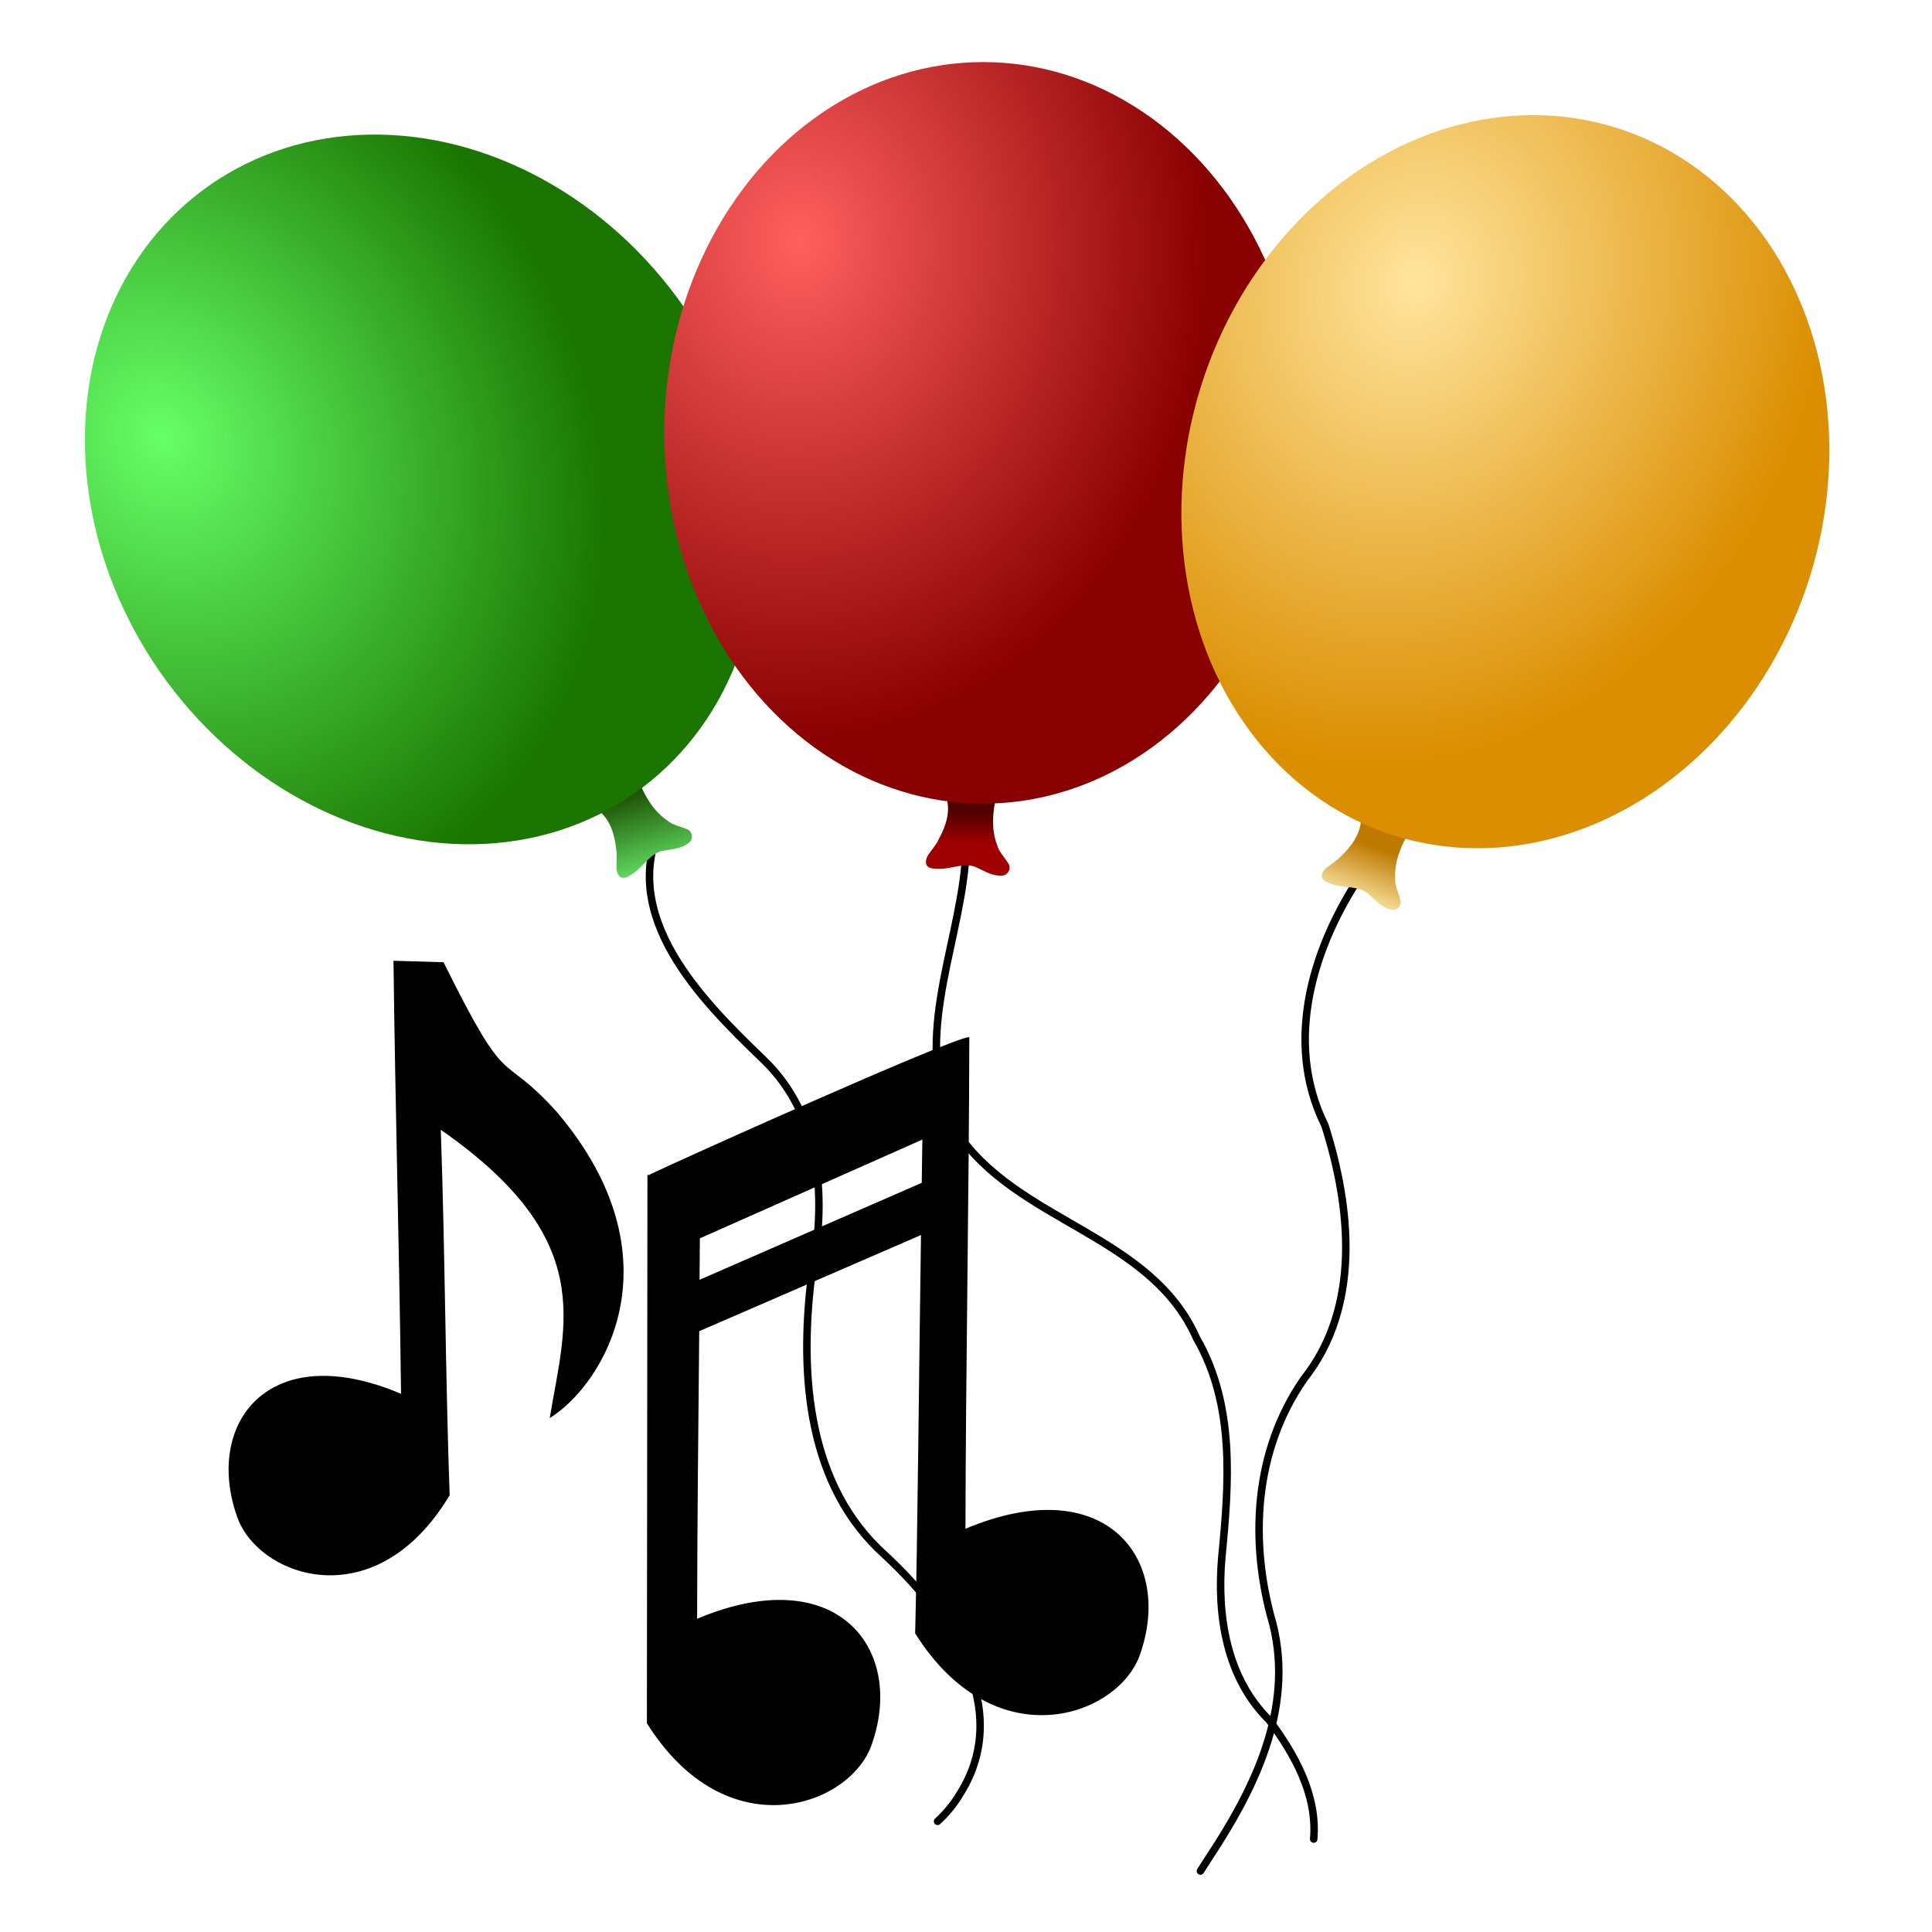
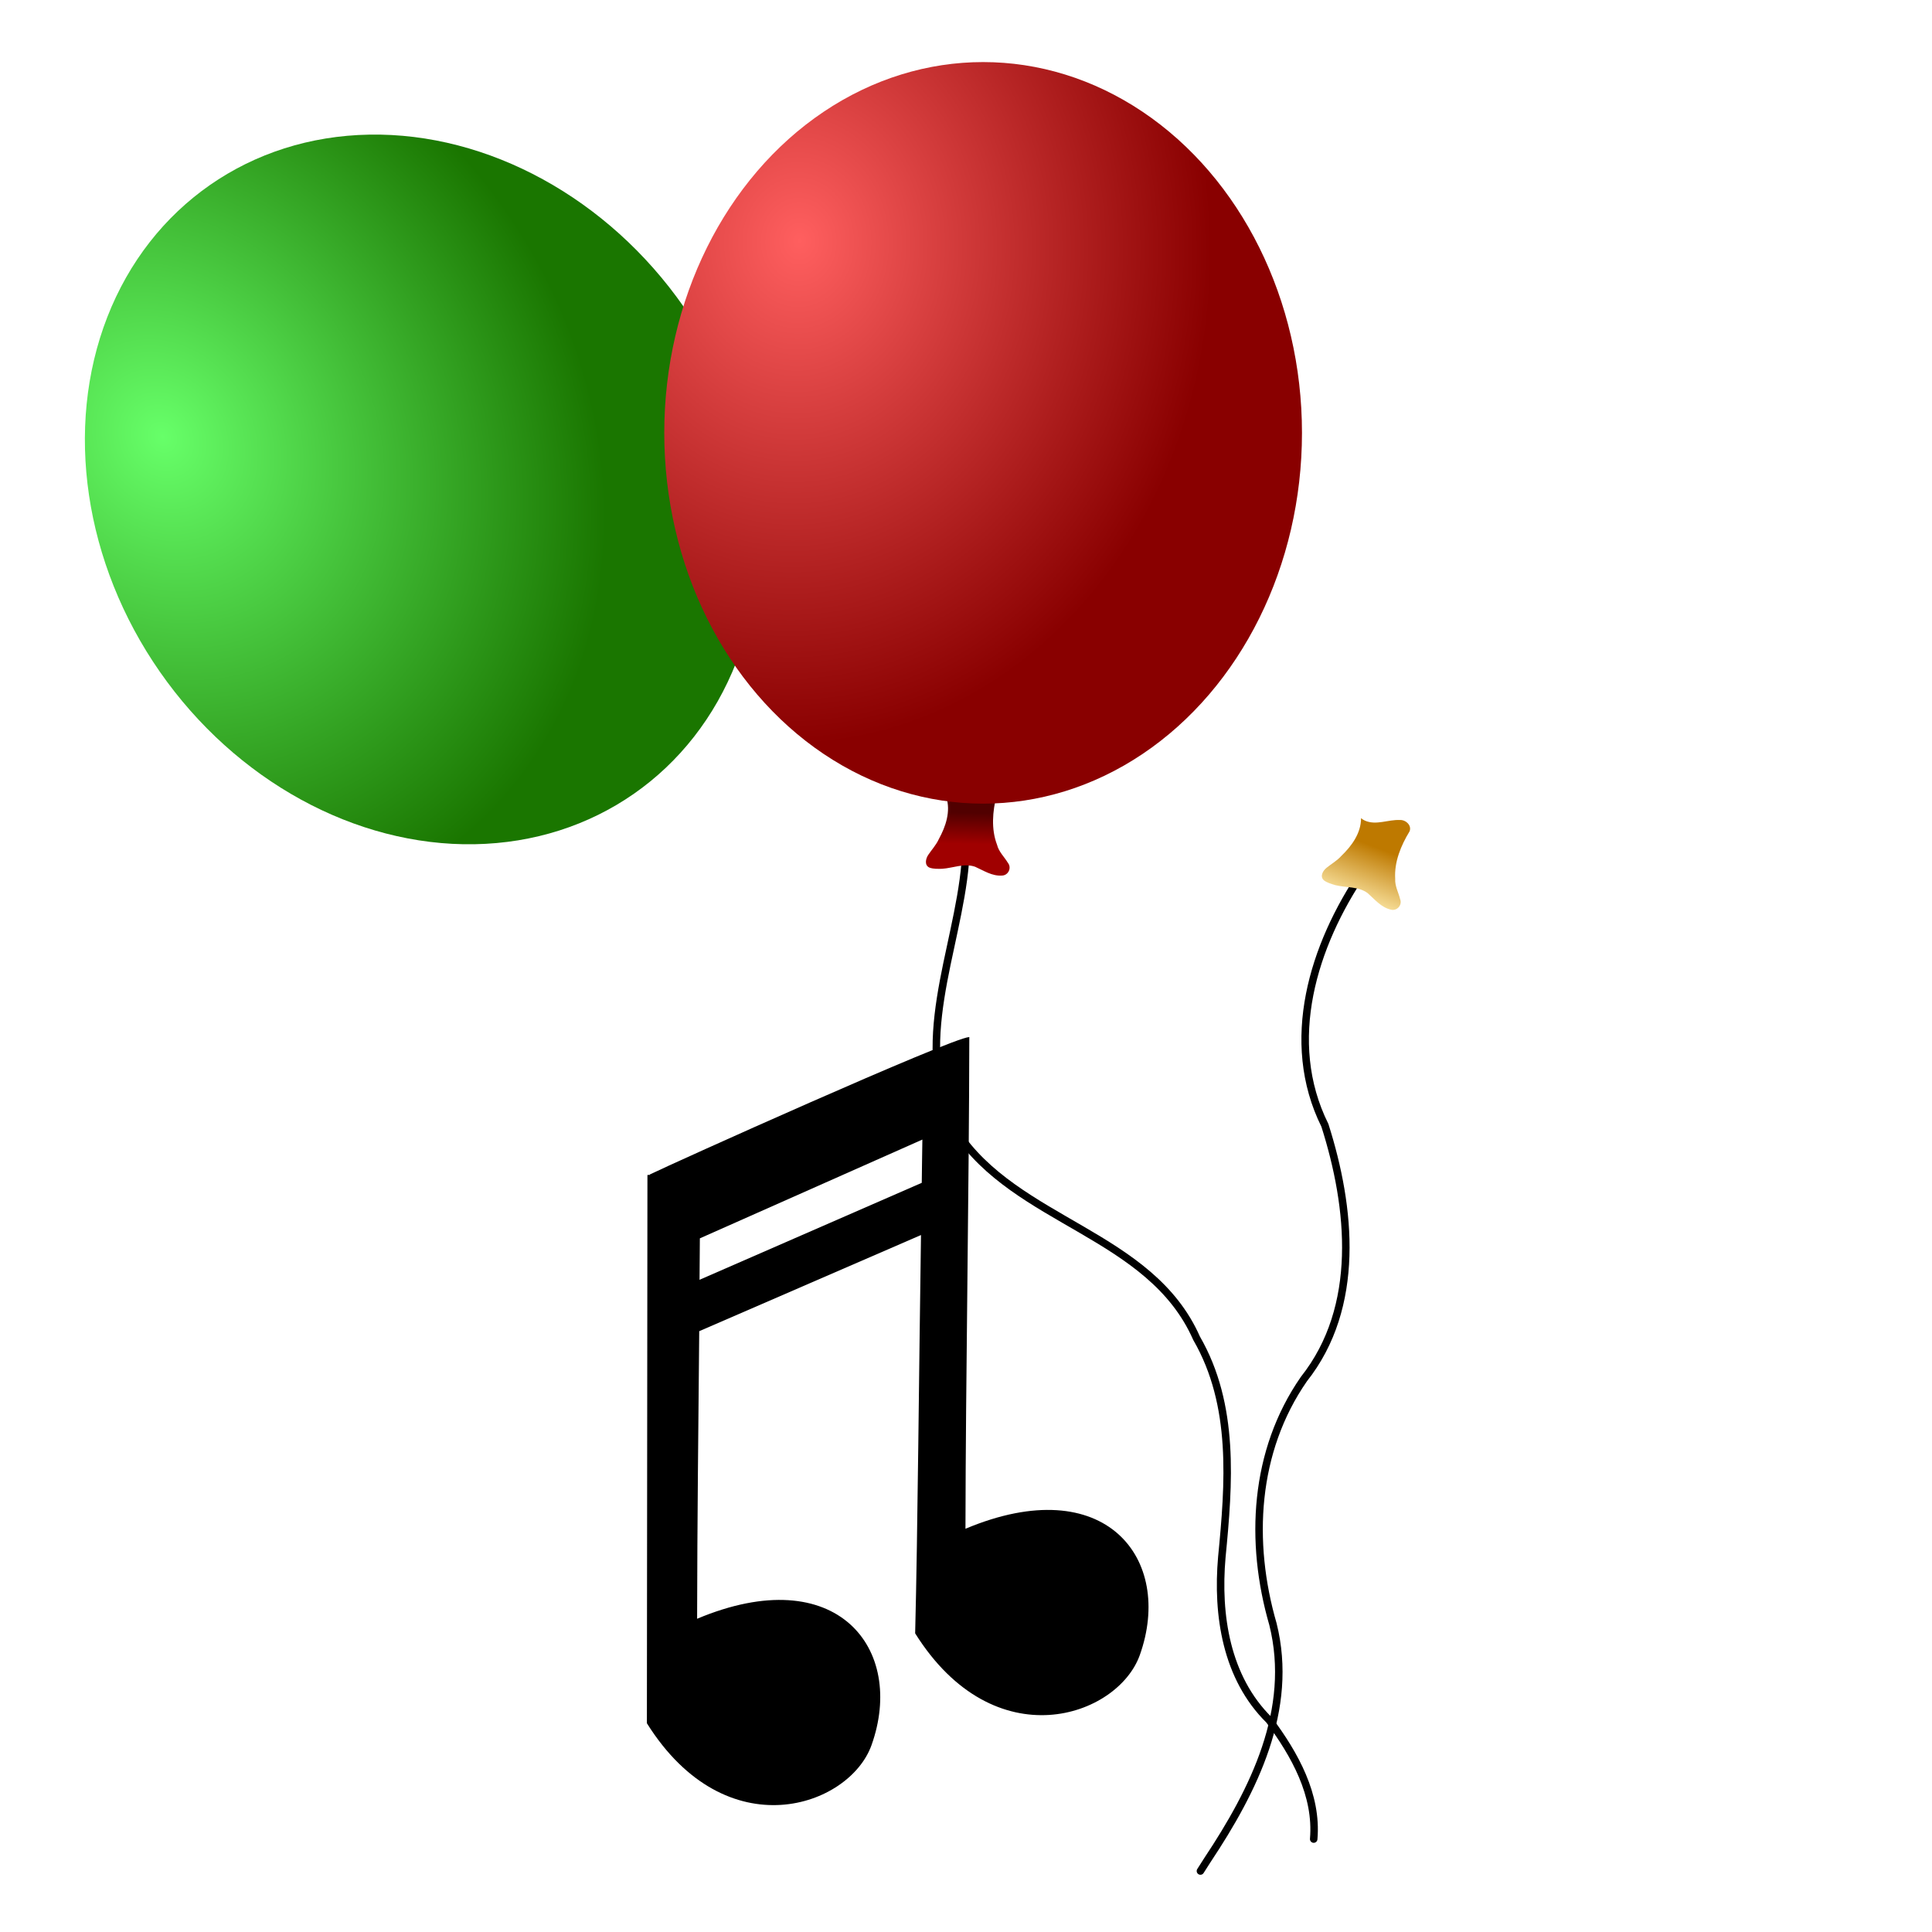
<svg xmlns="http://www.w3.org/2000/svg" xmlns:ns1="http://www.inkscape.org/namespaces/inkscape" xmlns:ns2="http://sodipodi.sourceforge.net/DTD/sodipodi-0.dtd" xmlns:xlink="http://www.w3.org/1999/xlink" height="687.5" id="svg1" ns1:export-filename="P:\Artwork\baloon.png" ns1:export-xdpi="72.000000" ns1:export-ydpi="72.000000" ns1:version="0.91 r13725" ns2:docname="recreation2.svg" ns2:version="0.32" width="687.5" ns1:output_extension="org.inkscape.output.svg.inkscape" version="1.1">
  <rect width="100%" height="100%" fill="#333333" stroke="none" />
  <defs id="defs3">
    <linearGradient id="linearGradient12909">
      <stop id="stop12910" offset="0" style="stop-color:#f5db94;stop-opacity:1;" />
      <stop id="stop12911" offset="1" style="stop-color:#be7900;stop-opacity:1;" />
    </linearGradient>
    <linearGradient id="linearGradient12906">
      <stop id="stop12907" offset="0" style="stop-color:#67e869;stop-opacity:1;" />
      <stop id="stop12908" offset="1" style="stop-color:#1a4c00;stop-opacity:1;" />
    </linearGradient>
    <linearGradient id="linearGradient10342">
      <stop id="stop10343" offset="0" style="stop-color:#67e869;stop-opacity:1;" />
      <stop id="stop10344" offset="1" style="stop-color:#1a4c00;stop-opacity:1;" />
    </linearGradient>
    <linearGradient id="linearGradient9715">
      <stop id="stop9716" offset="0" style="stop-color:#67ff69;stop-opacity:1;" />
      <stop id="stop9717" offset="1" style="stop-color:#1a7600;stop-opacity:1;" />
    </linearGradient>
    <linearGradient id="linearGradient9088">
      <stop id="stop9089" offset="0" style="stop-color:#c5ab00;stop-opacity:1;" />
      <stop id="stop9090" offset="1" style="stop-color:#746b00;stop-opacity:1;" />
    </linearGradient>
    <linearGradient id="linearGradient8463">
      <stop id="stop8464" offset="0" style="stop-color:#ffe59e;stop-opacity:1;" />
      <stop id="stop8465" offset="1" style="stop-color:#db8e00;stop-opacity:1;" />
    </linearGradient>
    <linearGradient id="linearGradient4088">
      <stop id="stop4089" offset="0" style="stop-color:#a00000;stop-opacity:1;" />
      <stop id="stop4090" offset="1" style="stop-color:#510000;stop-opacity:1;" />
    </linearGradient>
    <linearGradient id="linearGradient3462">
      <stop id="stop3463" offset="0" style="stop-color:#ff5f5f;stop-opacity:1;" />
      <stop id="stop3464" offset="1" style="stop-color:#890000;stop-opacity:1;" />
    </linearGradient>
    <radialGradient cx="0.196" cy="0.258" fx="0.214" fy="0.242" id="radialGradient3465" ns1:collect="always" r="0.661" xlink:href="#linearGradient3462" />
    <linearGradient id="linearGradient4087" ns1:collect="always" x1="0.648" x2="0.656" xlink:href="#linearGradient4088" y1="0.648" y2="0.305" />
    <radialGradient cx="0.275" cy="0.294" fx="0.27" fy="0.279" id="radialGradient8466" ns1:collect="always" r="0.642" xlink:href="#linearGradient8463" />
    <radialGradient cx="0.196" cy="0.258" fx="0.214" fy="0.242" id="radialGradient9718" ns1:collect="always" r="0.661" xlink:href="#linearGradient9715" />
    <linearGradient id="linearGradient10341" ns1:collect="always" x1="0.467" x2="0.233" xlink:href="#linearGradient10342" y1="1.031" y2="0.18" />
    <linearGradient id="linearGradient12905" ns1:collect="always" x1="0.492" x2="0.694" xlink:href="#linearGradient12909" y1="0.875" y2="0.344" />
  </defs>
  <ns2:namedview bordercolor="#666666" borderopacity="1.0" id="base" ns1:cx="-191.45345" ns1:cy="531.40175" ns1:grid-bbox="false" ns1:grid-points="false" ns1:pageopacity="0.0" ns1:pageshadow="2" ns1:window-height="988" ns1:window-width="1680" ns1:window-x="-8" ns1:window-y="-8" ns1:zoom="0.42998505" pagecolor="#ffffff" showgrid="true" ns1:current-layer="svg1" units="px" ns1:window-maximized="1" />
  <rect style="opacity:1;fill:#ffffff;fill-opacity:1;stroke:#ffffff;stroke-width:1.115;stroke-linecap:square;stroke-linejoin:miter;stroke-miterlimit:4;stroke-dasharray:none;stroke-dashoffset:0.6;stroke-opacity:1" id="rect4179" width="686.385" height="686.385" x="0.558" y="0.558" />
  <g id="g11034" transform="translate(-34.885,-27.617)">
-     <path d="m 270.41,320.465 c -15.696,33.098 13.939,62.905 35.917,84.011 21.657,20.685 22.634,51.051 17.183,78.446 -4.072,34.22 -1.188,73.442 26.197,97.991 22.511,20.784 46.011,54.201 26.958,84.776 -2.203,3.721 -4.935,7.137 -8.144,10.042" id="path10369" style="fill:none;fill-opacity:0.75;fill-rule:evenodd;stroke:#000000;stroke-width:2.664;stroke-linecap:round;stroke-linejoin:round;stroke-miterlimit:4;stroke-opacity:1" ns1:connector-curvature="0" />
-     <path d="m 118.738,505.506 c 5.92,4.545 8.145,12.207 8.899,19.327 0.593,3.154 0.118,6.335 0.172,9.503 0.017,2.332 1.328,5.519 4.188,4.911 2.015,-0.533 3.733,-1.879 5.427,-3.07 4.31,-3.43 7.434,-8.73 12.998,-10.306 4.615,-0.896 9.699,-0.948 13.539,-4.033 2.617,-1.865 1.954,-6.039 -1.154,-6.962 -3.206,-1.428 -6.871,-1.914 -9.602,-4.301 -7.017,-4.781 -11.389,-12.431 -14.362,-20.202 -1.615,-2.847 -5.891,-2.062 -7.508,0.389 -3.784,4.417 -4.989,10.985 -10.407,13.954 -0.688,0.364 -1.426,0.636 -2.19,0.79 z" id="path9092" style="fill:url(#linearGradient10341);fill-opacity:1;fill-rule:evenodd;stroke:none;stroke-width:1pt;stroke-linecap:butt;stroke-linejoin:miter;stroke-opacity:1" transform="matrix(0.711,0,0,0.711,163.387,-43.445)" ns1:connector-curvature="0" />
    <ellipse id="path9093" style="fill:url(#radialGradient9718);fill-opacity:1;fill-rule:evenodd;stroke:none;stroke-width:1pt;stroke-linecap:butt;stroke-linejoin:miter;stroke-opacity:1" transform="matrix(0.599,-0.417,0.415,0.596,-137.115,141.613)" cx="315.092" cy="321.409" rx="155.643" ry="181.74" />
  </g>
  <g id="g13540" transform="translate(-34.885,-27.617)">
    <path d="m 302.336,531.995 c -3.807,44.121 -27.524,91.415 -4.538,133.95 30.052,45.868 97.204,51.313 120.334,103.761 19.356,33.496 16.232,72.751 12.643,109.642 -2.515,28.907 2.173,60.275 23.718,81.492 12.741,17.144 24.174,37.402 22.268,59.544" id="path2211" style="fill:none;fill-opacity:0.75;fill-rule:evenodd;stroke:#000000;stroke-width:3.75;stroke-linecap:round;stroke-linejoin:round;stroke-miterlimit:4;stroke-opacity:1" transform="matrix(0.711,0,0,0.711,163.387,-43.445)" ns1:connector-curvature="0" />
    <path d="m 292.888,498.927 c 2.264,7.112 -0.286,14.672 -3.735,20.947 -1.315,2.928 -3.521,5.267 -5.287,7.898 -1.318,1.924 -2.063,5.288 0.633,6.423 1.958,0.713 4.137,0.59 6.208,0.579 5.497,-0.354 11.088,-2.919 16.556,-1.036 4.3,1.9 8.502,4.762 13.417,4.423 3.214,-0.036 5.053,-3.84 3.029,-6.373 -1.816,-3.004 -4.547,-5.496 -5.425,-9.014 -3.029,-7.933 -2.248,-16.708 -0.249,-24.786 0.3,-3.259 -3.658,-5.057 -6.385,-3.969 -5.629,1.464 -10.37,6.167 -16.513,5.509 -0.773,-0.094 -1.534,-0.293 -2.249,-0.603 z" id="path1553" style="fill:url(#linearGradient4087);fill-opacity:1;fill-rule:evenodd;stroke:none;stroke-width:1pt;stroke-linecap:butt;stroke-linejoin:miter;stroke-opacity:1" transform="matrix(0.711,0,0,0.711,163.387,-43.445)" ns1:connector-curvature="0" />
    <ellipse id="path930" style="fill:url(#radialGradient3465);fill-opacity:1;fill-rule:evenodd;stroke:none;stroke-width:1pt;stroke-linecap:butt;stroke-linejoin:miter;stroke-opacity:1" transform="matrix(0.729,0,0,0.726,155.025,-51.693)" cx="315.092" cy="321.409" rx="155.643" ry="181.74" />
  </g>
  <g id="g16031">
    <path d="m 501.471,536.356 c -24.942,36.689 -40.016,84.74 -19.107,126.802 13.115,41.231 18.131,90.849 -10.524,127.018 -25.034,36.082 -27.413,81.503 -15.474,122.647 10.691,42.805 -9.677,83.286 -32.716,117.946 l -3.578,5.605" id="path7211" style="fill:none;fill-opacity:0.75;fill-rule:evenodd;stroke:#000000;stroke-width:3.75;stroke-linecap:round;stroke-linejoin:round;stroke-miterlimit:4;stroke-opacity:1" transform="matrix(0.711,0,0,0.711,128.502,-71.062)" ns1:connector-curvature="0" />
    <path d="m 500.454,509.421 c 0.031,7.464 -4.665,13.913 -9.833,18.869 -2.131,2.4 -4.936,3.972 -7.408,5.954 -1.833,1.441 -3.551,4.429 -1.319,6.318 1.655,1.267 3.771,1.801 5.75,2.411 5.351,1.308 11.453,0.533 16.106,3.967 3.534,3.1 6.687,7.088 11.477,8.237 3.077,0.927 5.971,-2.152 4.798,-5.175 -0.833,-3.409 -2.694,-6.605 -2.478,-10.225 -0.516,-8.476 2.856,-16.615 7.181,-23.724 1.262,-3.02 -1.976,-5.92 -4.904,-5.698 -5.809,-0.288 -11.74,2.781 -17.405,0.314 -0.709,-0.321 -1.376,-0.739 -1.965,-1.248 z" id="path4713" style="fill:url(#linearGradient12905);fill-opacity:1;fill-rule:evenodd;stroke:none;stroke-width:1pt;stroke-linecap:butt;stroke-linejoin:miter;stroke-opacity:1" transform="matrix(0.711,0,0,0.711,128.502,-71.062)" ns1:connector-curvature="0" />
-     <ellipse id="path4714" style="fill:url(#radialGradient8466);fill-opacity:1;fill-rule:evenodd;stroke:none;stroke-width:1pt;stroke-linecap:butt;stroke-linejoin:miter;stroke-opacity:1" transform="matrix(0.696,0.218,-0.217,0.693,386.12,-120.016)" cx="315.092" cy="321.409" rx="155.643" ry="181.74" />
  </g>
  <g id="g2276" transform="matrix(1.867,0,0,1.867,70.604,342.004)">
    <g transform="matrix(-0.22,-0.05,-0.051,0.227,241.302,-20.179)" id="layer1">
      <path style="opacity:1;fill:#000000;fill-opacity:1;stroke:none;stroke-width:5;stroke-linecap:round;stroke-linejoin:miter;stroke-miterlimit:4;stroke-dasharray:none;stroke-opacity:1" id="path5065" d="m 374.44,235.147 c -28.094,122.133 -59.796,271.368 -87.89,393.501 -104.646,-72.46 -177.632,-13.565 -167.081,69.367 6.771,53.218 100.114,110.197 189.182,23.315 16.556,-80.979 46.367,-214.482 68.944,-319.252 l 164.992,117.08 c -16.838,75.898 -33.383,151.3 -51.511,230.11 -104.646,-72.46 -177.704,-13.581 -167.154,69.351 6.771,53.218 100.129,110.125 189.198,23.242 L 614.209,403.763 c -0.672,-0.171 -1.344,-0.337 -2.016,-0.508 l 0.207,-0.259 C 597.92,391.58 388.863,238.824 374.44,235.147 Z m 19.702,90.422 165.121,119.308 c -2.511,11.129 -4.946,22.141 -7.411,33.165 L 386.638,360.232 c 2.132,-10.115 5.707,-25.872 7.504,-34.663 z" ns1:connector-curvature="0" />
    </g>
    <g transform="matrix(0.201,-0.029,0.031,0.213,-55.202,-50.905)" id="g1921">
-       <path d="m 362.599,675.566 c -116.1,-66.427 -187.243,1.803 -168.717,87.681 11.889,55.109 114.728,106.332 200.147,7.333 12.434,-106.952 28.731,-214.418 41.164,-321.37 131.294,115.753 89.364,185.786 62.219,266.432 55.806,-22.998 143.217,-124.533 47.719,-267.743 -45.191,-63.441 -40.951,-18.646 -84.725,-145.194 -15.432,-2.549 -30.864,-5.098 -46.296,-7.646 -18.399,130.408 -33.114,250.1 -51.513,380.508 z" id="path2159" style="opacity:1;fill:#000000;fill-opacity:1;stroke:none;stroke-width:5;stroke-linecap:round;stroke-linejoin:miter;stroke-miterlimit:4;stroke-dasharray:none;stroke-opacity:1" ns1:connector-curvature="0" />
-     </g>
+       </g>
  </g>
</svg>